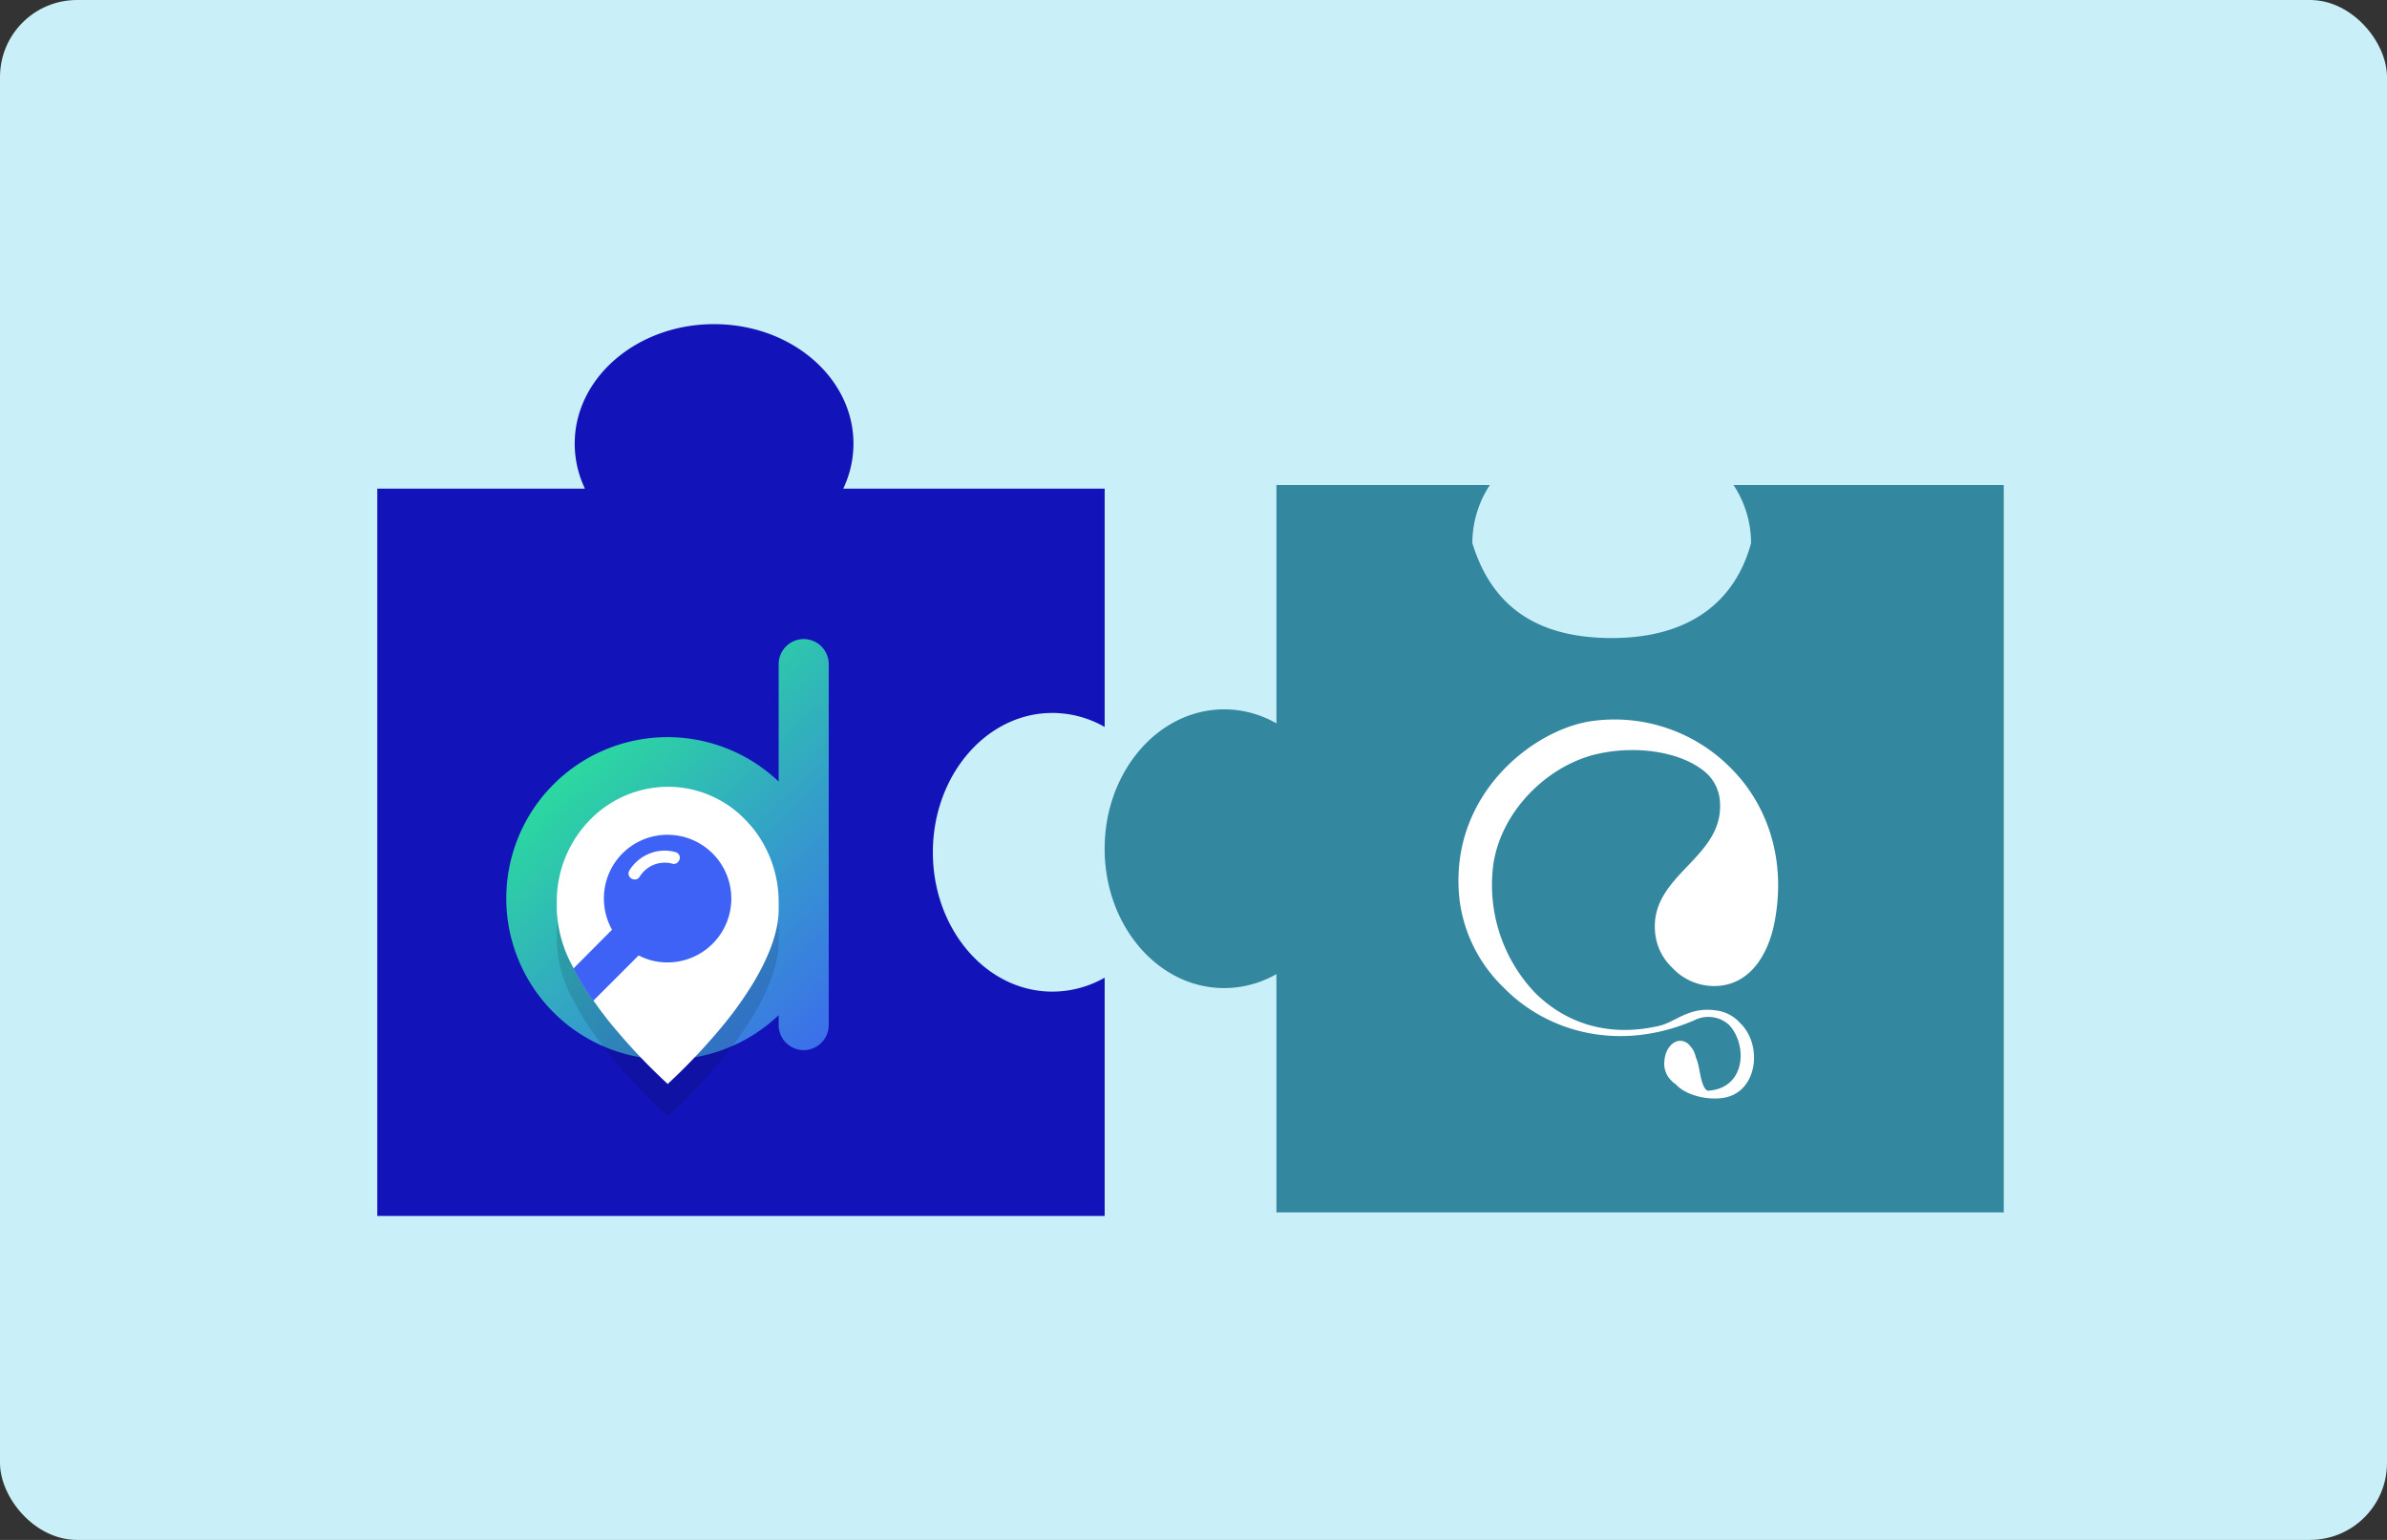
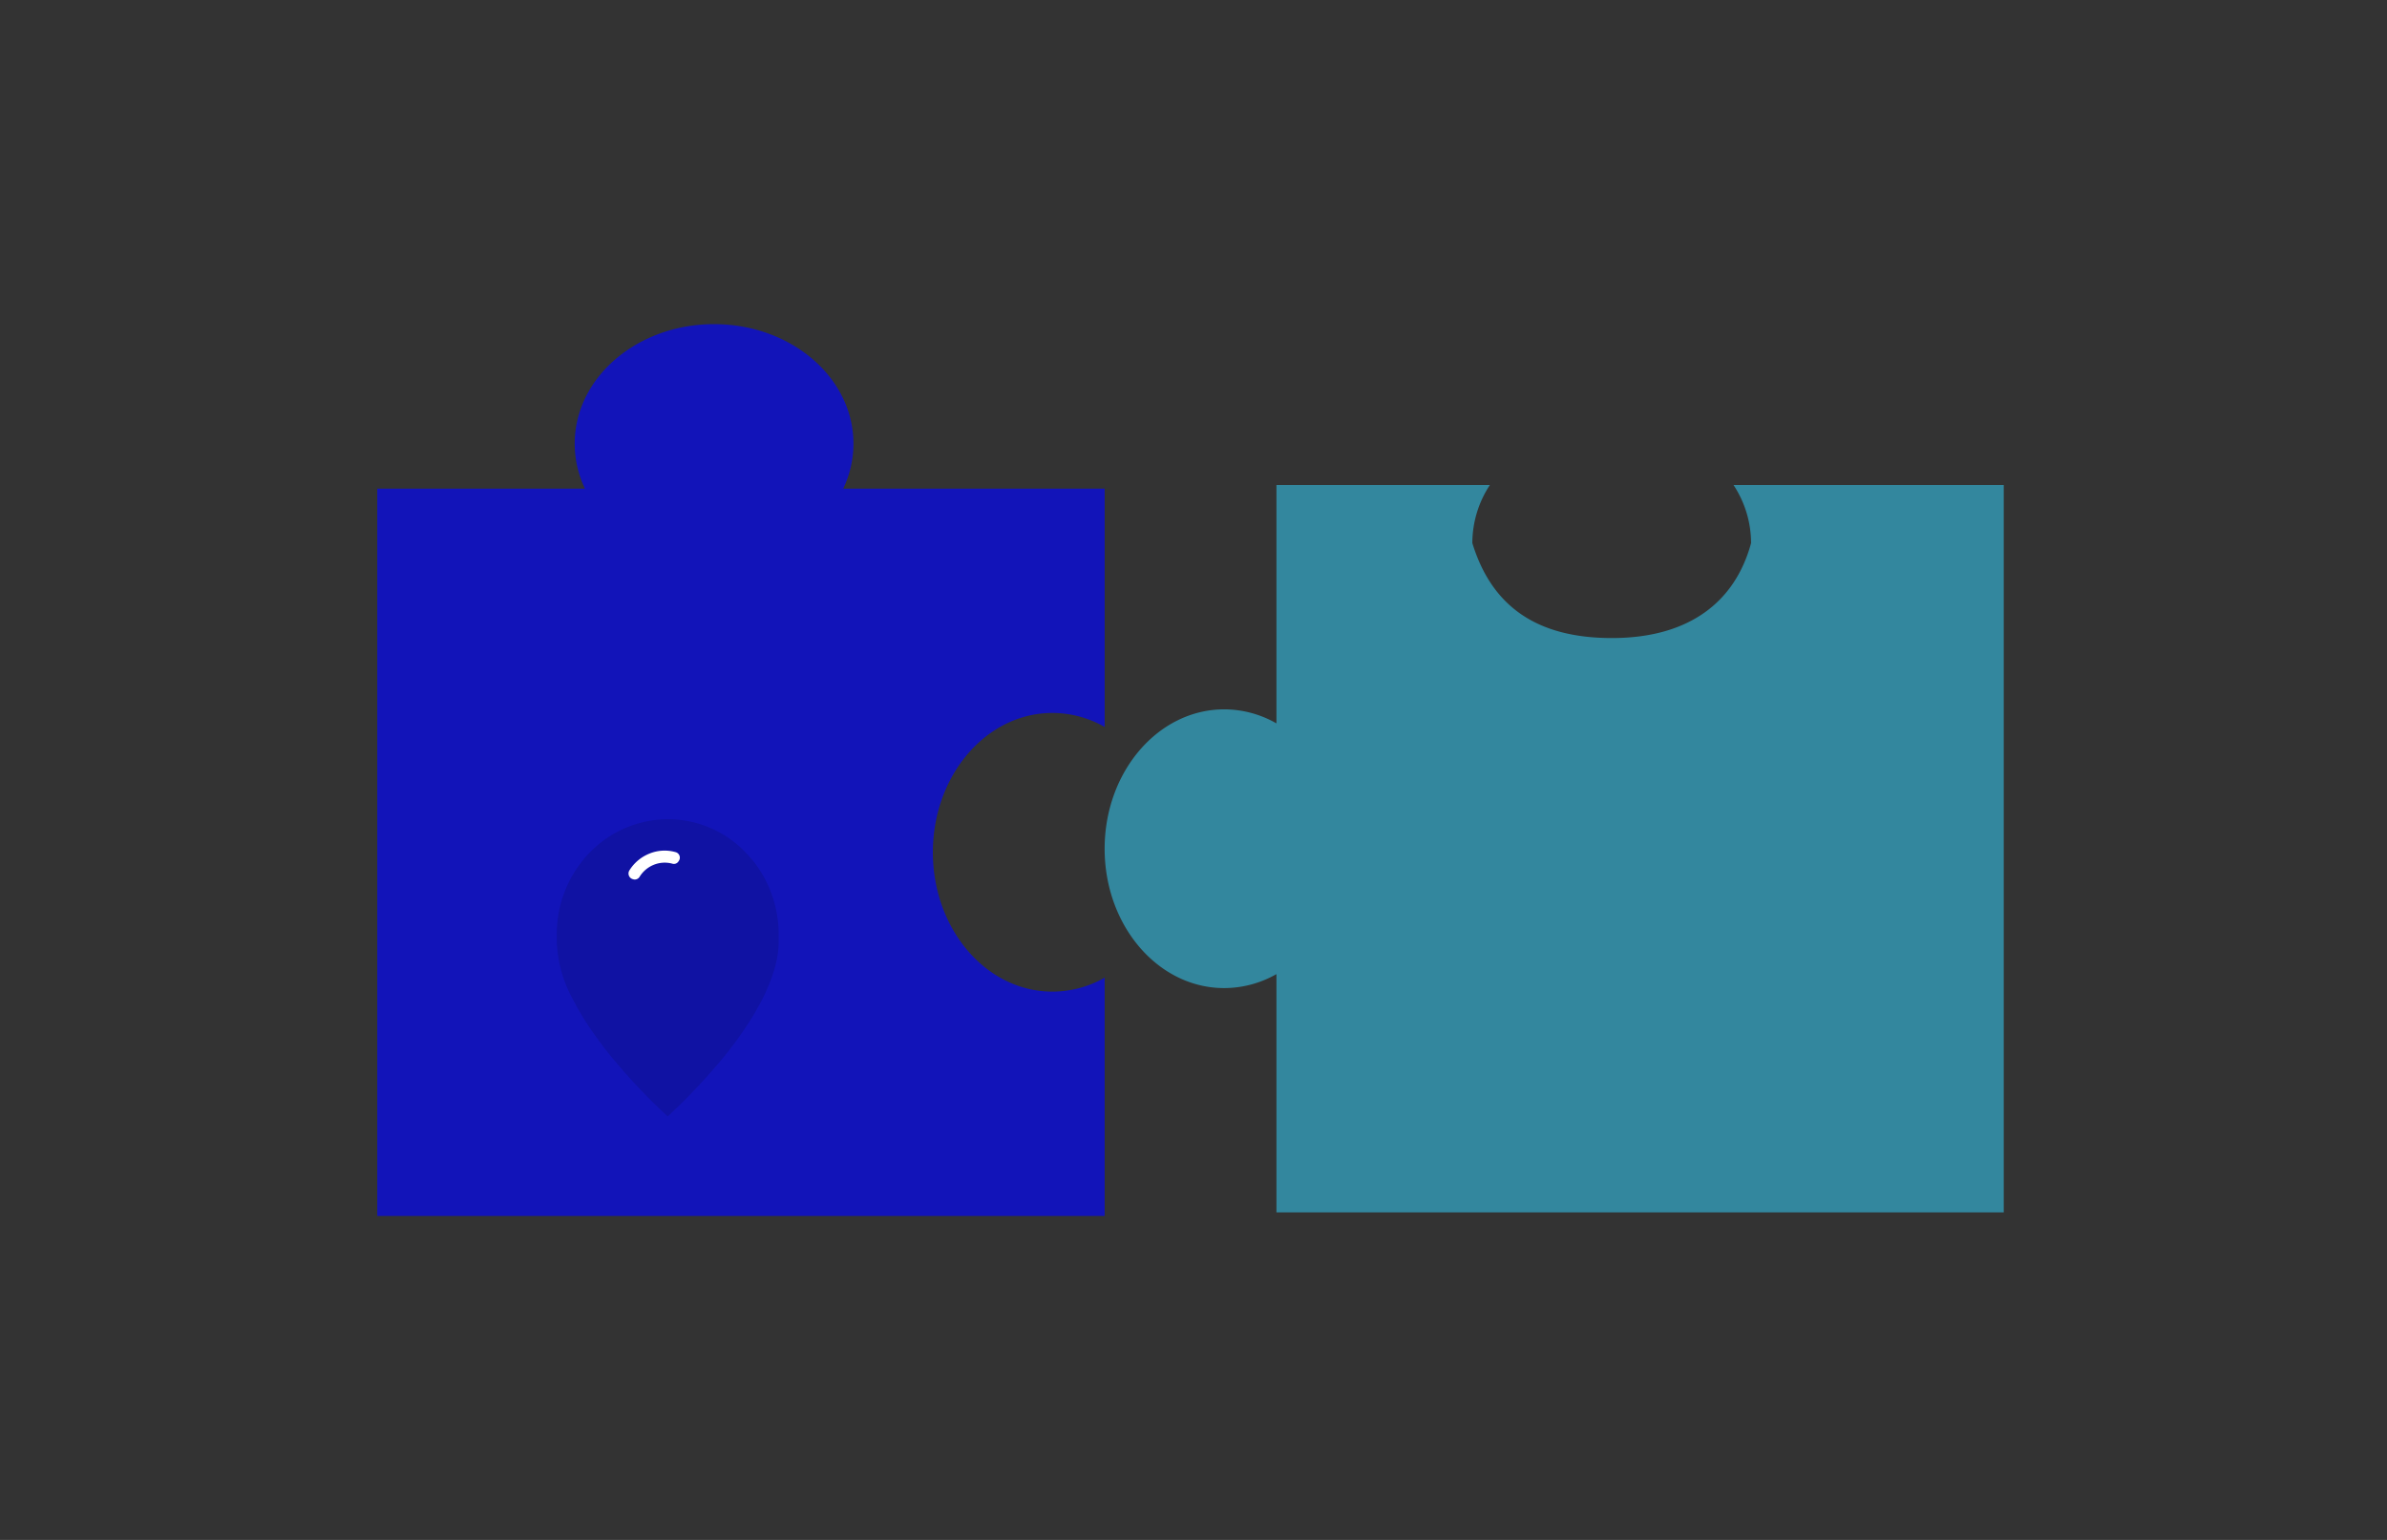
<svg xmlns="http://www.w3.org/2000/svg" width="310" height="200" viewBox="0 0 310 200">
  <rect x="0" y="0" width="310" height="200" fill="#333333" stroke="none" />
  <defs>
    <linearGradient id="linear-gradient" x1="0.294" y1="0.123" x2="1.042" y2="1.152" gradientUnits="objectBoundingBox">
      <stop offset="0" stop-color="#2ae498" />
      <stop offset="0.011" stop-color="#2ae299" />
      <stop offset="0.485" stop-color="#349dca" />
      <stop offset="0.826" stop-color="#3b72e9" />
      <stop offset="1" stop-color="#3e62f5" />
    </linearGradient>
    <clipPath id="clip-_29_WPML">
      <rect width="310" height="200" />
    </clipPath>
  </defs>
  <g id="_29_WPML" data-name="29_WPML" clip-path="url(#clip-_29_WPML)">
-     <rect id="Rectangle_1621" data-name="Rectangle 1621" width="310" height="200" rx="10" fill="#c9eff9" />
    <path id="Path_16633" data-name="Path 16633" d="M1682.81,1158.85v94.464h94.464v-30.948a13.746,13.746,0,0,1-6.79,1.813c-8.572,0-15.522-8.1-15.522-18.094s6.95-18.1,15.522-18.1a13.671,13.671,0,0,1,6.79,1.821V1158.85h-33.951a13.571,13.571,0,0,0,1.326-5.84c0-8.572-8.1-15.522-18.1-15.522s-18.1,6.95-18.1,15.522a13.572,13.572,0,0,0,1.326,5.84Z" transform="translate(-1633.811 -1095.389)" fill="#1214b9" />
    <path id="Path_16660" data-name="Path 16660" d="M873.607,1306.64c0,9.993,6.95,18.094,15.522,18.094a13.743,13.743,0,0,0,6.79-1.814v30.948h94.457V1259.4H955.282a13.722,13.722,0,0,1,2.277,7.541c-2.078,7.665-8.078,12.331-18.078,12.331s-15.666-4.333-18.121-12.331a13.724,13.724,0,0,1,2.276-7.541H895.919v30.955a13.668,13.668,0,0,0-6.79-1.822C880.557,1288.54,873.607,1296.64,873.607,1306.64Z" transform="translate(-730.147 -1196.404)" fill="#33879e" />
    <g id="Group_4" data-name="Group 4" transform="translate(65.752 83)">
-       <path id="Path_1" data-name="Path 1" d="M39.54,5h0a3.262,3.262,0,0,0-3.251,3.251V23.509a20.94,20.94,0,1,0,0,30.341v1.289A3.262,3.262,0,0,0,39.54,58.39h0a3.262,3.262,0,0,0,3.251-3.251V8.251A3.262,3.262,0,0,0,39.54,5Z" transform="translate(-0.915 -5)" fill="url(#linear-gradient)" />
      <g id="Group_3" data-name="Group 3" transform="translate(6.556 19.183)">
        <g id="Group_1" data-name="Group 1" transform="translate(0 4.217)" opacity="0.12">
          <path id="Path_2" data-name="Path 2" d="M52.118,99.748v1.084c0,2.753-1.171,6.033-3.368,9.665a48.15,48.15,0,0,1-4.364,6,78.377,78.377,0,0,1-6.677,7,76.482,76.482,0,0,1-6.648-6.941c-1.025-1.2-1.933-2.372-2.753-3.544-.088-.117-.176-.234-.234-.322A35.3,35.3,0,0,1,25.5,108.5l-.088-.176a16.693,16.693,0,0,1-2.109-7.439v-1.08a15.145,15.145,0,0,1,4.569-10.865,14.189,14.189,0,0,1,9.84-4.042,13.957,13.957,0,0,1,9.84,4.042c.264.264.527.556.791.849a2.378,2.378,0,0,1,.264.293c.059.059.117.146.176.2a15.409,15.409,0,0,1,3.338,9.464Z" transform="translate(-23.3 -84.9)" />
        </g>
        <g id="Group_2" data-name="Group 2">
-           <path id="Path_3" data-name="Path 3" d="M52.118,85.348v1.084c0,2.753-1.171,6.033-3.368,9.665a48.15,48.15,0,0,1-4.364,6,78.381,78.381,0,0,1-6.677,7,76.483,76.483,0,0,1-6.648-6.941c-1.025-1.2-1.933-2.372-2.753-3.544-.088-.117-.176-.234-.234-.322A35.3,35.3,0,0,1,25.5,94.105l-.088-.176A16.693,16.693,0,0,1,23.3,86.49V85.407a15.145,15.145,0,0,1,4.569-10.865,14.189,14.189,0,0,1,9.84-4.042,13.957,13.957,0,0,1,9.84,4.042c.264.264.527.556.791.849a2.377,2.377,0,0,1,.264.293c.059.059.117.146.176.205a15.409,15.409,0,0,1,3.338,9.459Z" transform="translate(-23.3 -70.5)" fill="#fff" />
-         </g>
+           </g>
      </g>
-       <path id="Path_4" data-name="Path 4" d="M42.913,91.8a8.249,8.249,0,0,0-8.259,8.259,8.34,8.34,0,0,0,1.054,4.071L30.7,109.167a33.863,33.863,0,0,0,2.577,4.188l5.887-5.887a8.056,8.056,0,0,0,3.749.908,8.288,8.288,0,1,0,0-16.576Z" transform="translate(-21.977 -66.379)" fill="#3e62f5" />
      <path id="Path_5" data-name="Path 5" d="M57.715,99.252a5.427,5.427,0,0,0-2.489,2.138.763.763,0,0,0,.469,1.142.107.107,0,0,1,.088.029.746.746,0,0,0,.791-.381,3.836,3.836,0,0,1,1.757-1.494,3.769,3.769,0,0,1,2.46-.176.7.7,0,0,0,.791-.264c.029-.029.029-.059.059-.088a.74.74,0,0,0-.41-1.142,5.218,5.218,0,0,0-3.516.236Z" transform="translate(-39.239 -71.341)" fill="#fff" />
    </g>
-     <path id="Path_25536" data-name="Path 25536" d="M30.825,43.846c.589,1.269.5,3.218,1.314,4.215.091.045.136.091.227.136,4.94-.272,5.212-5.892,2.81-8.52a3.991,3.991,0,0,0-4.532-.635c-9.789,4.215-19.17,1.541-24.836-4.305A19.125,19.125,0,0,1,.143,23.407C-1.4,9.765,9.842,1.109,17.546.157A21.206,21.206,0,0,1,35.312,6.23c4.759,4.713,7.3,11.829,5.756,19.986-.68,3.716-2.9,8.384-7.886,8.384a7.412,7.412,0,0,1-5.393-2.357A7.2,7.2,0,0,1,25.522,27.4c-.5-7.387,9.064-9.427,8.43-16.859a5.537,5.537,0,0,0-1.586-3.444c-2.9-2.765-8.7-3.807-13.959-2.719C11.881,5.687,5.627,11.624,4.539,18.739A20.316,20.316,0,0,0,9.978,35.507c3.807,3.762,9.291,5.846,16.089,4.26,2.175-.5,3.852-2.538,7.433-1.994a4.95,4.95,0,0,1,3.036,1.586c2.855,2.674,2.4,8.294-1.314,9.563-1.949.68-5.438.136-6.979-1.541l-.045-.045a2.4,2.4,0,0,1-.544-.453,3.024,3.024,0,0,1-.906-2.538c.091-1.541,1.088-2.719,2.175-2.629a1.607,1.607,0,0,1,1.133.634A2.945,2.945,0,0,1,30.825,43.846Z" transform="translate(189.409 93.465)" fill="#fff" />
  </g>
</svg>